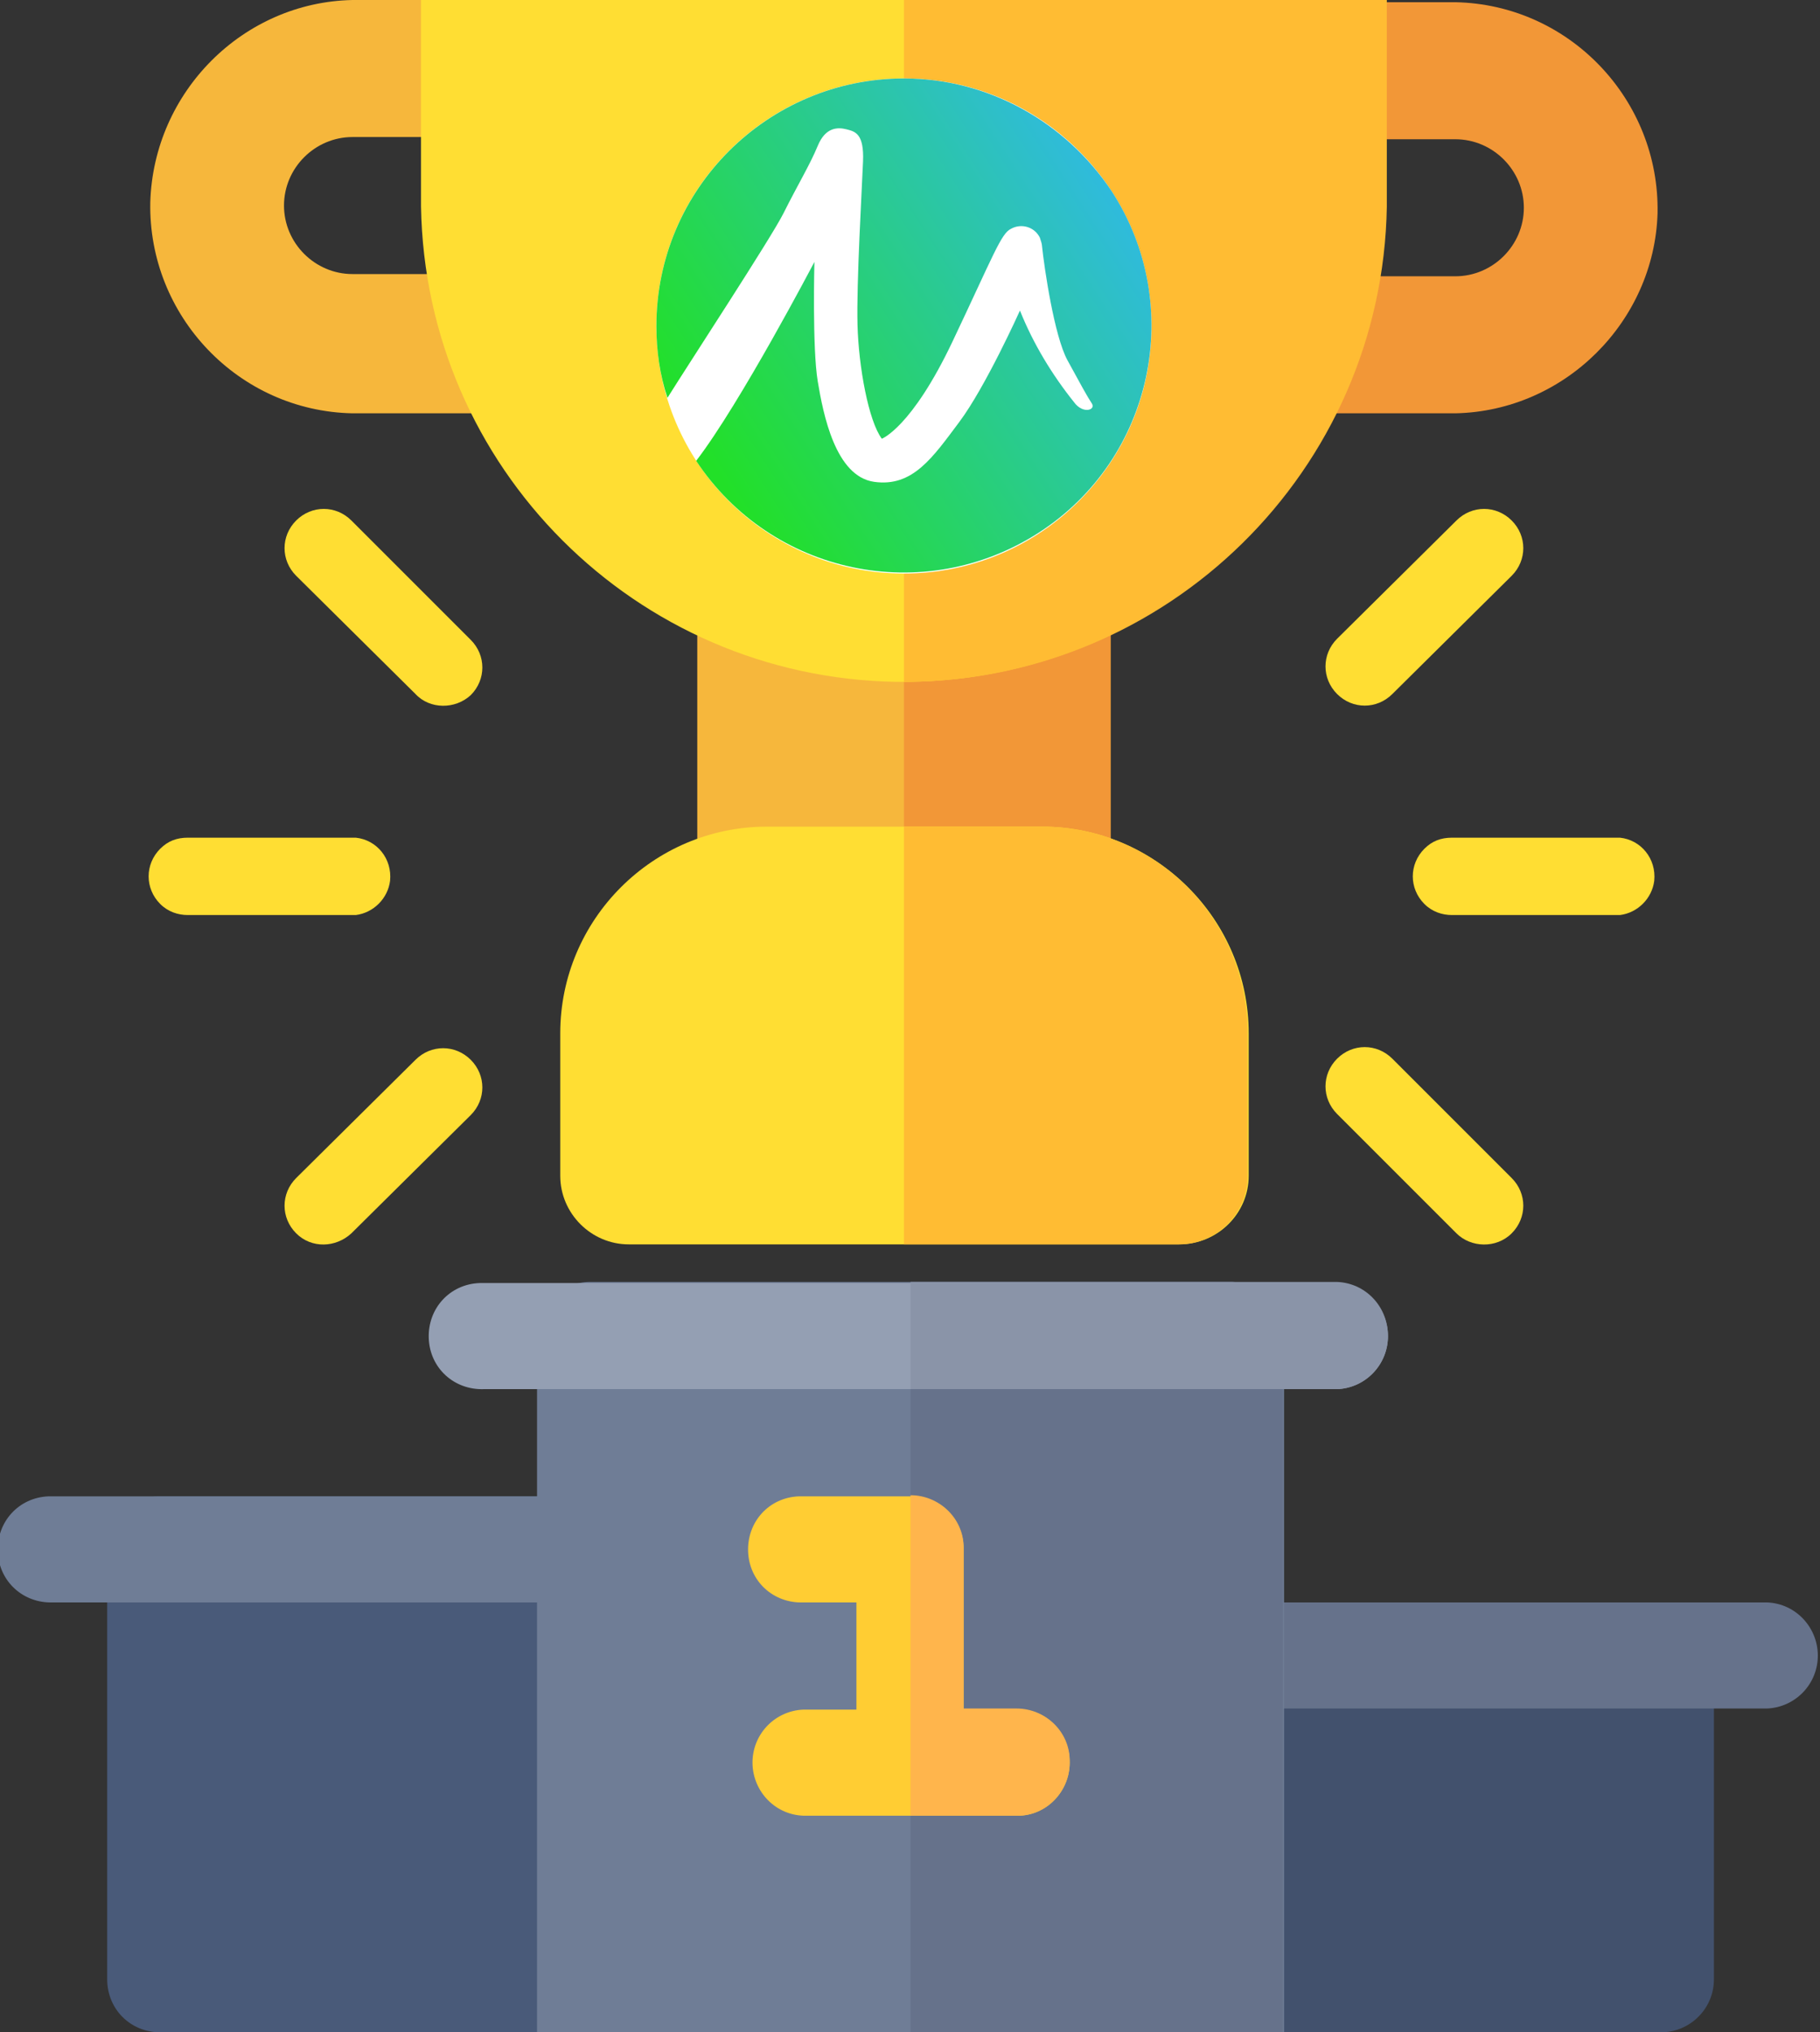
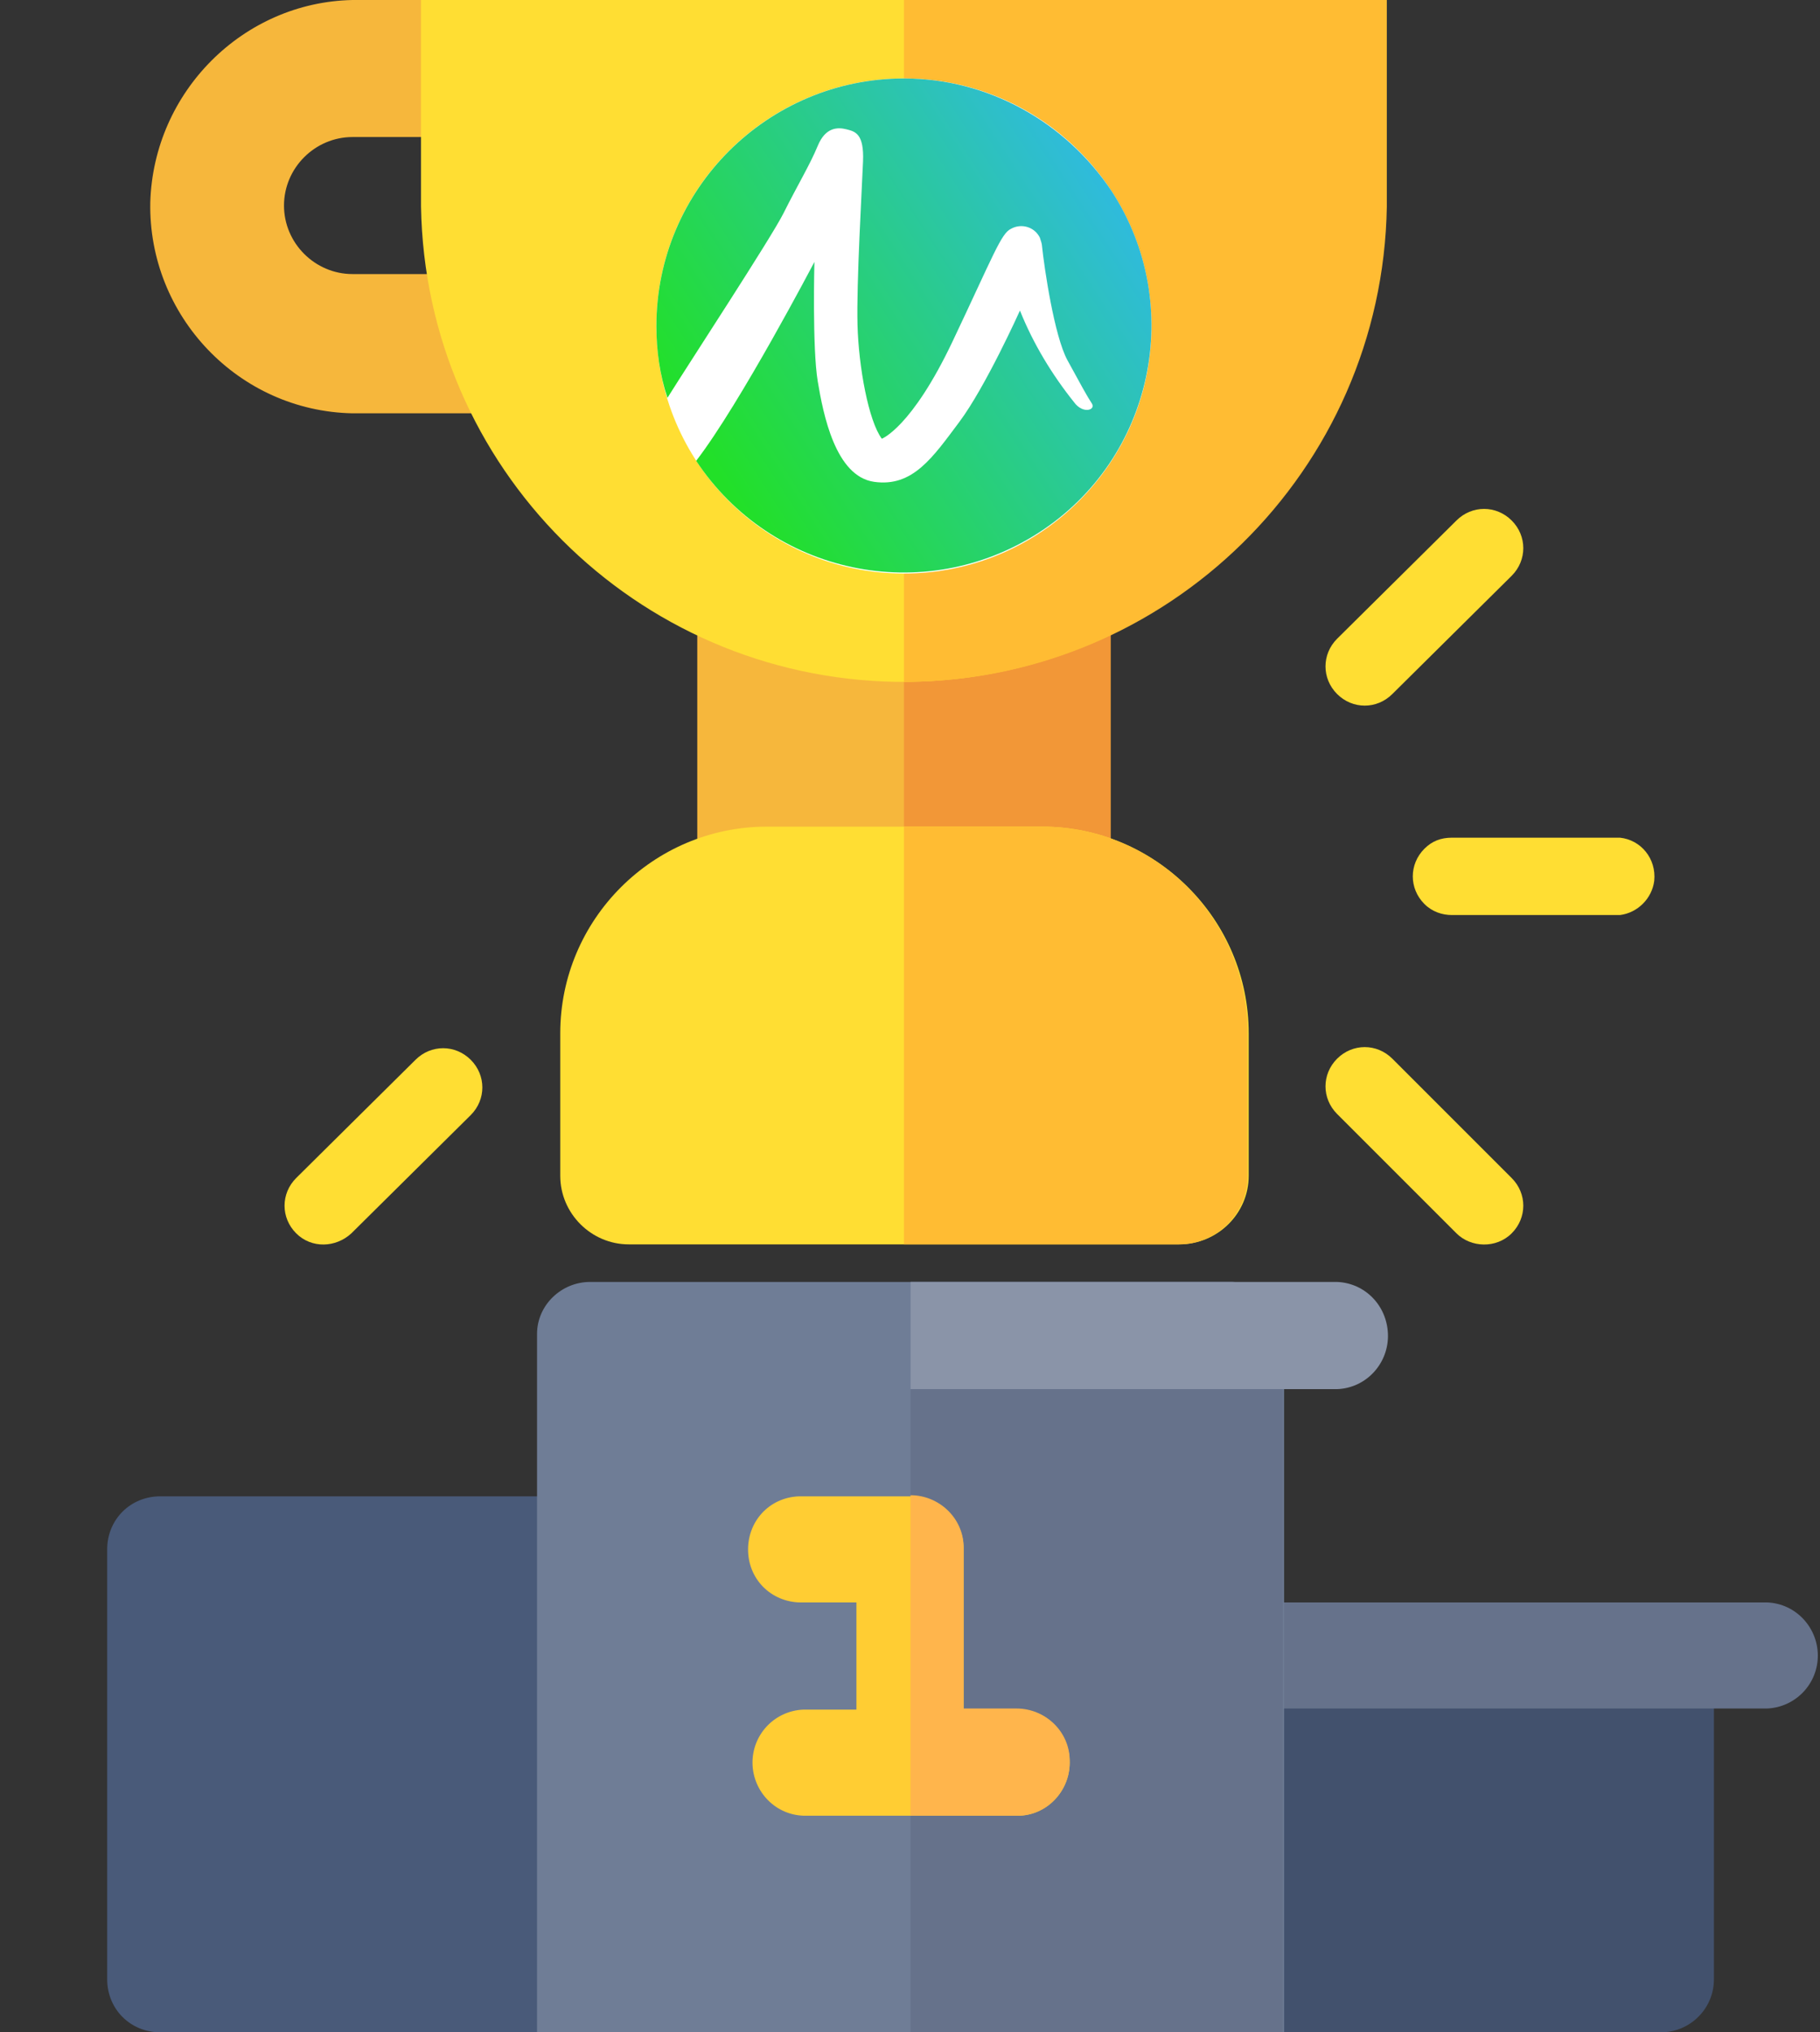
<svg xmlns="http://www.w3.org/2000/svg" id="Layer_1" viewBox="0 0 164.7 183.9" enable-background="new 0 0 164.7 183.9">
  <rect x="0" y="0" width="164.7" height="183.9" fill="#333333" stroke="none" />
  <style>.st0{fill:#495a79}.st1{fill:#6f7d96}.st2{fill:#42516d}.st3{fill:#66728b}.st4{fill:#949fb3}.st5{fill:#8a94a8}.st6{fill:#ffcd33}.st7{fill:#ffb54c}.st8{fill:#f6b73c}.st9{fill:#f29737}.st10{fill:#ffde33}.st11{fill:#ffbc33}.st12{fill:#c4c2b7}.st13{fill:#fff}.st14{fill:url(#_Path_2_1_)}</style>
  <title>microgaming---die-besten-microgaming-spiele-kostenlosspielen</title>
  <path class="st0" d="M53.4 183.9H14.5c-2.7.0-4.8-2.1-4.8-4.8.0.0.0.0.0.0v-38.9c0-2.7 2.1-4.8 4.8-4.8.0.0.0.0.0.0h38.9c2.7.0 4.8 2.1 4.8 4.8.0.0.0.0.0.0v38.9C58.2 181.8 56.1 183.9 53.4 183.9c0 0 0 0 0 0z" />
-   <path class="st1" d="M53.4 145H4.8c-2.7.1-4.9-1.9-5-4.6-.1-2.7 1.9-4.9 4.6-5 .1.0.3.0.4.0h48.6c2.7.1 4.7 2.4 4.6 5C57.9 142.9 55.9 144.9 53.4 145z" />
  <path class="st2" d="M150.3 183.9h-38.9c-2.7.0-4.8-2.1-4.8-4.8.0.0.0.0.0.0v-29.3c0-2.7 2.1-4.8 4.8-4.8.0.0.0.0.0.0h38.9c2.7.0 4.8 2.1 4.8 4.8.0.0.0.0.0.0v29.3C155.1 181.8 152.9 183.9 150.3 183.9c0 0 0 0 0 0z" />
  <path class="st3" d="M159.9 154.6h-48.6c-2.7.1-4.9-1.9-5-4.6-.1-2.7 1.9-4.9 4.6-5 .1.0.3.0.4.0h48.6c2.7.1 4.7 2.4 4.6 5C164.4 152.5 162.4 154.5 159.9 154.6z" />
  <path class="st1" d="M111.3 116H53.4c-2.6.0-4.8 2.1-4.8 4.7.0.0.0.1.0.1v63.1h67.6v-63c0-2.6-2-4.8-4.7-4.9C111.4 116 111.4 116 111.3 116z" />
  <path class="st3" d="M116.1 120.9V184H82.4V116h29C114 116 116.1 118.1 116.1 120.9 116.1 120.8 116.1 120.8 116.1 120.9z" />
-   <path class="st4" d="M121 125.7H43.8c-2.7.1-4.9-1.9-5-4.6-.1-2.7 1.9-4.9 4.6-5 .1.0.3.0.4.0H121c2.7.1 4.7 2.4 4.6 5C125.5 123.6 123.5 125.6 121 125.7z" />
  <path class="st5" d="M121 116H82.4v9.7H121c2.7-.1 4.7-2.4 4.6-5C125.5 118.1 123.5 116.1 121 116z" />
  <path class="st6" d="M96.8 159.5c0 2.6-2.1 4.8-4.7 4.8.0.0-.1.0-.1.0H72.7c-2.7-.1-4.7-2.4-4.6-5 .1-2.5 2.1-4.5 4.6-4.6h4.8V145h-4.8c-2.7.1-4.9-1.9-5-4.6-.1-2.7 1.9-4.9 4.6-5 .1.0.3.0.4.0h9.7c2.6.0 4.8 2.1 4.8 4.7.0.0.0.1.0.1v14.5H92C94.6 154.6 96.8 156.7 96.8 159.5 96.8 159.4 96.8 159.4 96.8 159.5z" />
  <path class="st7" d="M96.8 159.5c0 2.6-2.1 4.8-4.7 4.8.0.0-.1.0-.1.0h-9.6v-29c2.6.0 4.8 2.1 4.8 4.7.0.0.0.1.0.1v14.5H92c2.6.0 4.8 2.1 4.8 4.7C96.8 159.4 96.8 159.4 96.8 159.5z" />
  <path class="st8" d="M63.1 49.9h37.4v37.4H63.1z" />
  <path class="st9" d="M81.8 49.9h18.7v37.4H81.8z" />
-   <path class="st9" d="M131.7 37.4h-14.6c-3.4.0-6.2-2.8-6.2-6.2s2.8-6.2 6.2-6.2c0 0 0 0 0 0h14.6c3.4.0 6.2-2.8 6.2-6.2.0-3.4-2.8-6.2-6.2-6.2.0.0.0.0.0.0h-12.5c-3.4.0-6.2-2.8-6.2-6.2s2.8-6.2 6.2-6.2c0 0 0 0 0 0h12.5c10.3.2 18.5 8.8 18.3 19.1C149.7 29.1 141.6 37.2 131.7 37.4v0z" />
  <path class="st8" d="M46.5 37.4H31.9c-10.3-.2-18.5-8.8-18.3-19.1C13.9 8.3 22 .2 31.9.0h12.5c3.4.0 6.2 2.8 6.2 6.2s-2.8 6.2-6.2 6.2c0 0 0 0 0 0H31.9c-3.4.0-6.2 2.8-6.2 6.2s2.8 6.2 6.2 6.2c0 0 0 0 0 0h14.6c3.4.0 6.2 2.8 6.2 6.2S50 37.4 46.5 37.4v0z" />
  <path class="st10" d="M125.4.0v18.7c-.4 24.1-20.2 43.3-44.3 43-23.6-.4-42.6-19.4-43-43V0h87.3z" />
  <path class="st11" d="M81.8.0v61.7c23.8.0 43.3-19.1 43.7-43V0H81.8z" />
  <path class="st10" d="M106.7 112.6H56.9c-3.4.0-6.2-2.8-6.2-6.2v0V93.5c0-10.3 8.4-18.7 18.7-18.7h24.9c10.3.0 18.7 8.4 18.7 18.7.0.0.0.0.0.0v12.9C113 109.8 110.2 112.6 106.7 112.6c.1.0.0.0.0.0z" />
  <path class="st11" d="M94.3 74.8H81.8v37.8h24.9c3.4.0 6.2-2.8 6.2-6.2v0V93.5C112.9 83.2 104.6 74.8 94.3 74.8z" />
  <path class="st10" d="M121 62.8c-1.4-1.4-1.4-3.6.0-5 0 0 0 0 0 0l10.8-10.7c1.4-1.4 3.6-1.4 5 0s1.4 3.6.0 5v0L126 62.8C124.6 64.2 122.4 64.2 121 62.8 121 62.9 121 62.8 121 62.8z" />
  <path class="st10" d="M26.8 111.6c-1.4-1.4-1.4-3.6.0-5 0 0 0 0 0 0l10.8-10.7c1.4-1.4 3.6-1.4 5 0s1.4 3.6.0 5v0l-10.8 10.7C30.4 112.9 28.2 113 26.8 111.6c0 0 0 0 0 0v0z" />
-   <path class="st12" d="M78.5 47.2c-.9-.9-1.4-2-1.4-3.3V23.9c.1-2.6 2.3-4.5 4.9-4.4 2.4.1 4.3 2 4.4 4.4V44c0 2.6-2.1 4.6-4.7 4.6C80.6 48.6 79.4 48.1 78.5 47.2v0z" />
-   <path class="st10" d="M37.6 62.8 26.8 52.1c-1.4-1.4-1.4-3.6.0-5s3.6-1.4 5 0l10.8 10.8c1.4 1.4 1.4 3.6.0 5C41.2 64.2 38.9 64.2 37.6 62.8v0z" />
+   <path class="st12" d="M78.5 47.2c-.9-.9-1.4-2-1.4-3.3V23.9c.1-2.6 2.3-4.5 4.9-4.4 2.4.1 4.3 2 4.4 4.4V44c0 2.6-2.1 4.6-4.7 4.6C80.6 48.6 79.4 48.1 78.5 47.2v0" />
  <path class="st10" d="M131.8 111.6 121 100.8c-1.4-1.4-1.4-3.6.0-5s3.6-1.4 5 0l10.8 10.8c1.4 1.4 1.4 3.6.0 5S133.1 112.9 131.8 111.6v0z" />
-   <path class="st10" d="M14.5 81.8c-1.4-1.4-1.4-3.6.0-5 .7-.7 1.5-1 2.5-1h15.2c1.9.2 3.3 1.9 3.1 3.9-.2 1.6-1.5 2.9-3.1 3.1H17C16.1 82.8 15.2 82.5 14.5 81.8v0z" />
  <path class="st10" d="M128.9 81.8c-1.4-1.4-1.4-3.6.0-5 .7-.7 1.5-1 2.5-1h15.2c1.9.2 3.3 1.9 3.1 3.9-.2 1.6-1.5 2.9-3.1 3.1h-15.2C130.5 82.8 129.6 82.5 128.9 81.8z" />
  <circle id="_Path_" class="st13" cx="81.8" cy="29.5" r="22.4" />
  <linearGradient id="_Path_2_1_" gradientUnits="userSpaceOnUse" x1="63.827" y1="144.875" x2="102.287" y2="169.805" gradientTransform="matrix(1 0 0 -1 0 186)">
    <stop offset="0" stop-color="#22e028" />
    <stop offset="1" stop-color="#30b9e5" />
  </linearGradient>
  <path id="_Path_2" class="st14" d="M81.8 7.1c-12.3.0-22.4 10-22.4 22.4.0 2.2.3 4.4 1 6.5 2-3.2 9.4-14.5 10.5-16.7 1.3-2.6 2.4-4.4 3.1-6.1s1.8-1.7 2.6-1.5 1.6.4 1.5 2.9-.6 11-.5 14.8 1 8.7 2.2 10.3c0 0 2.7-1 6.4-8.8s4.4-9.8 5.3-10.2c.9-.5 2.1-.2 2.6.8.1.3.2.6.2.8.2 1.9 1.1 8.1 2.3 10.3s1.8 3.3 2.2 3.9-.8 1-1.6-.1c-2-2.5-3.7-5.3-4.9-8.3.0.0-3.1 6.9-5.5 10.1s-4.2 5.9-7.7 5.4-4.6-6.1-5.1-9.1-.3-10.8-.3-10.8S67 36.5 63 41.7C69.8 52 83.6 54.9 94 48.2s13.3-20.6 6.6-30.9C96.4 11 89.4 7.1 81.8 7.1z" />
</svg>